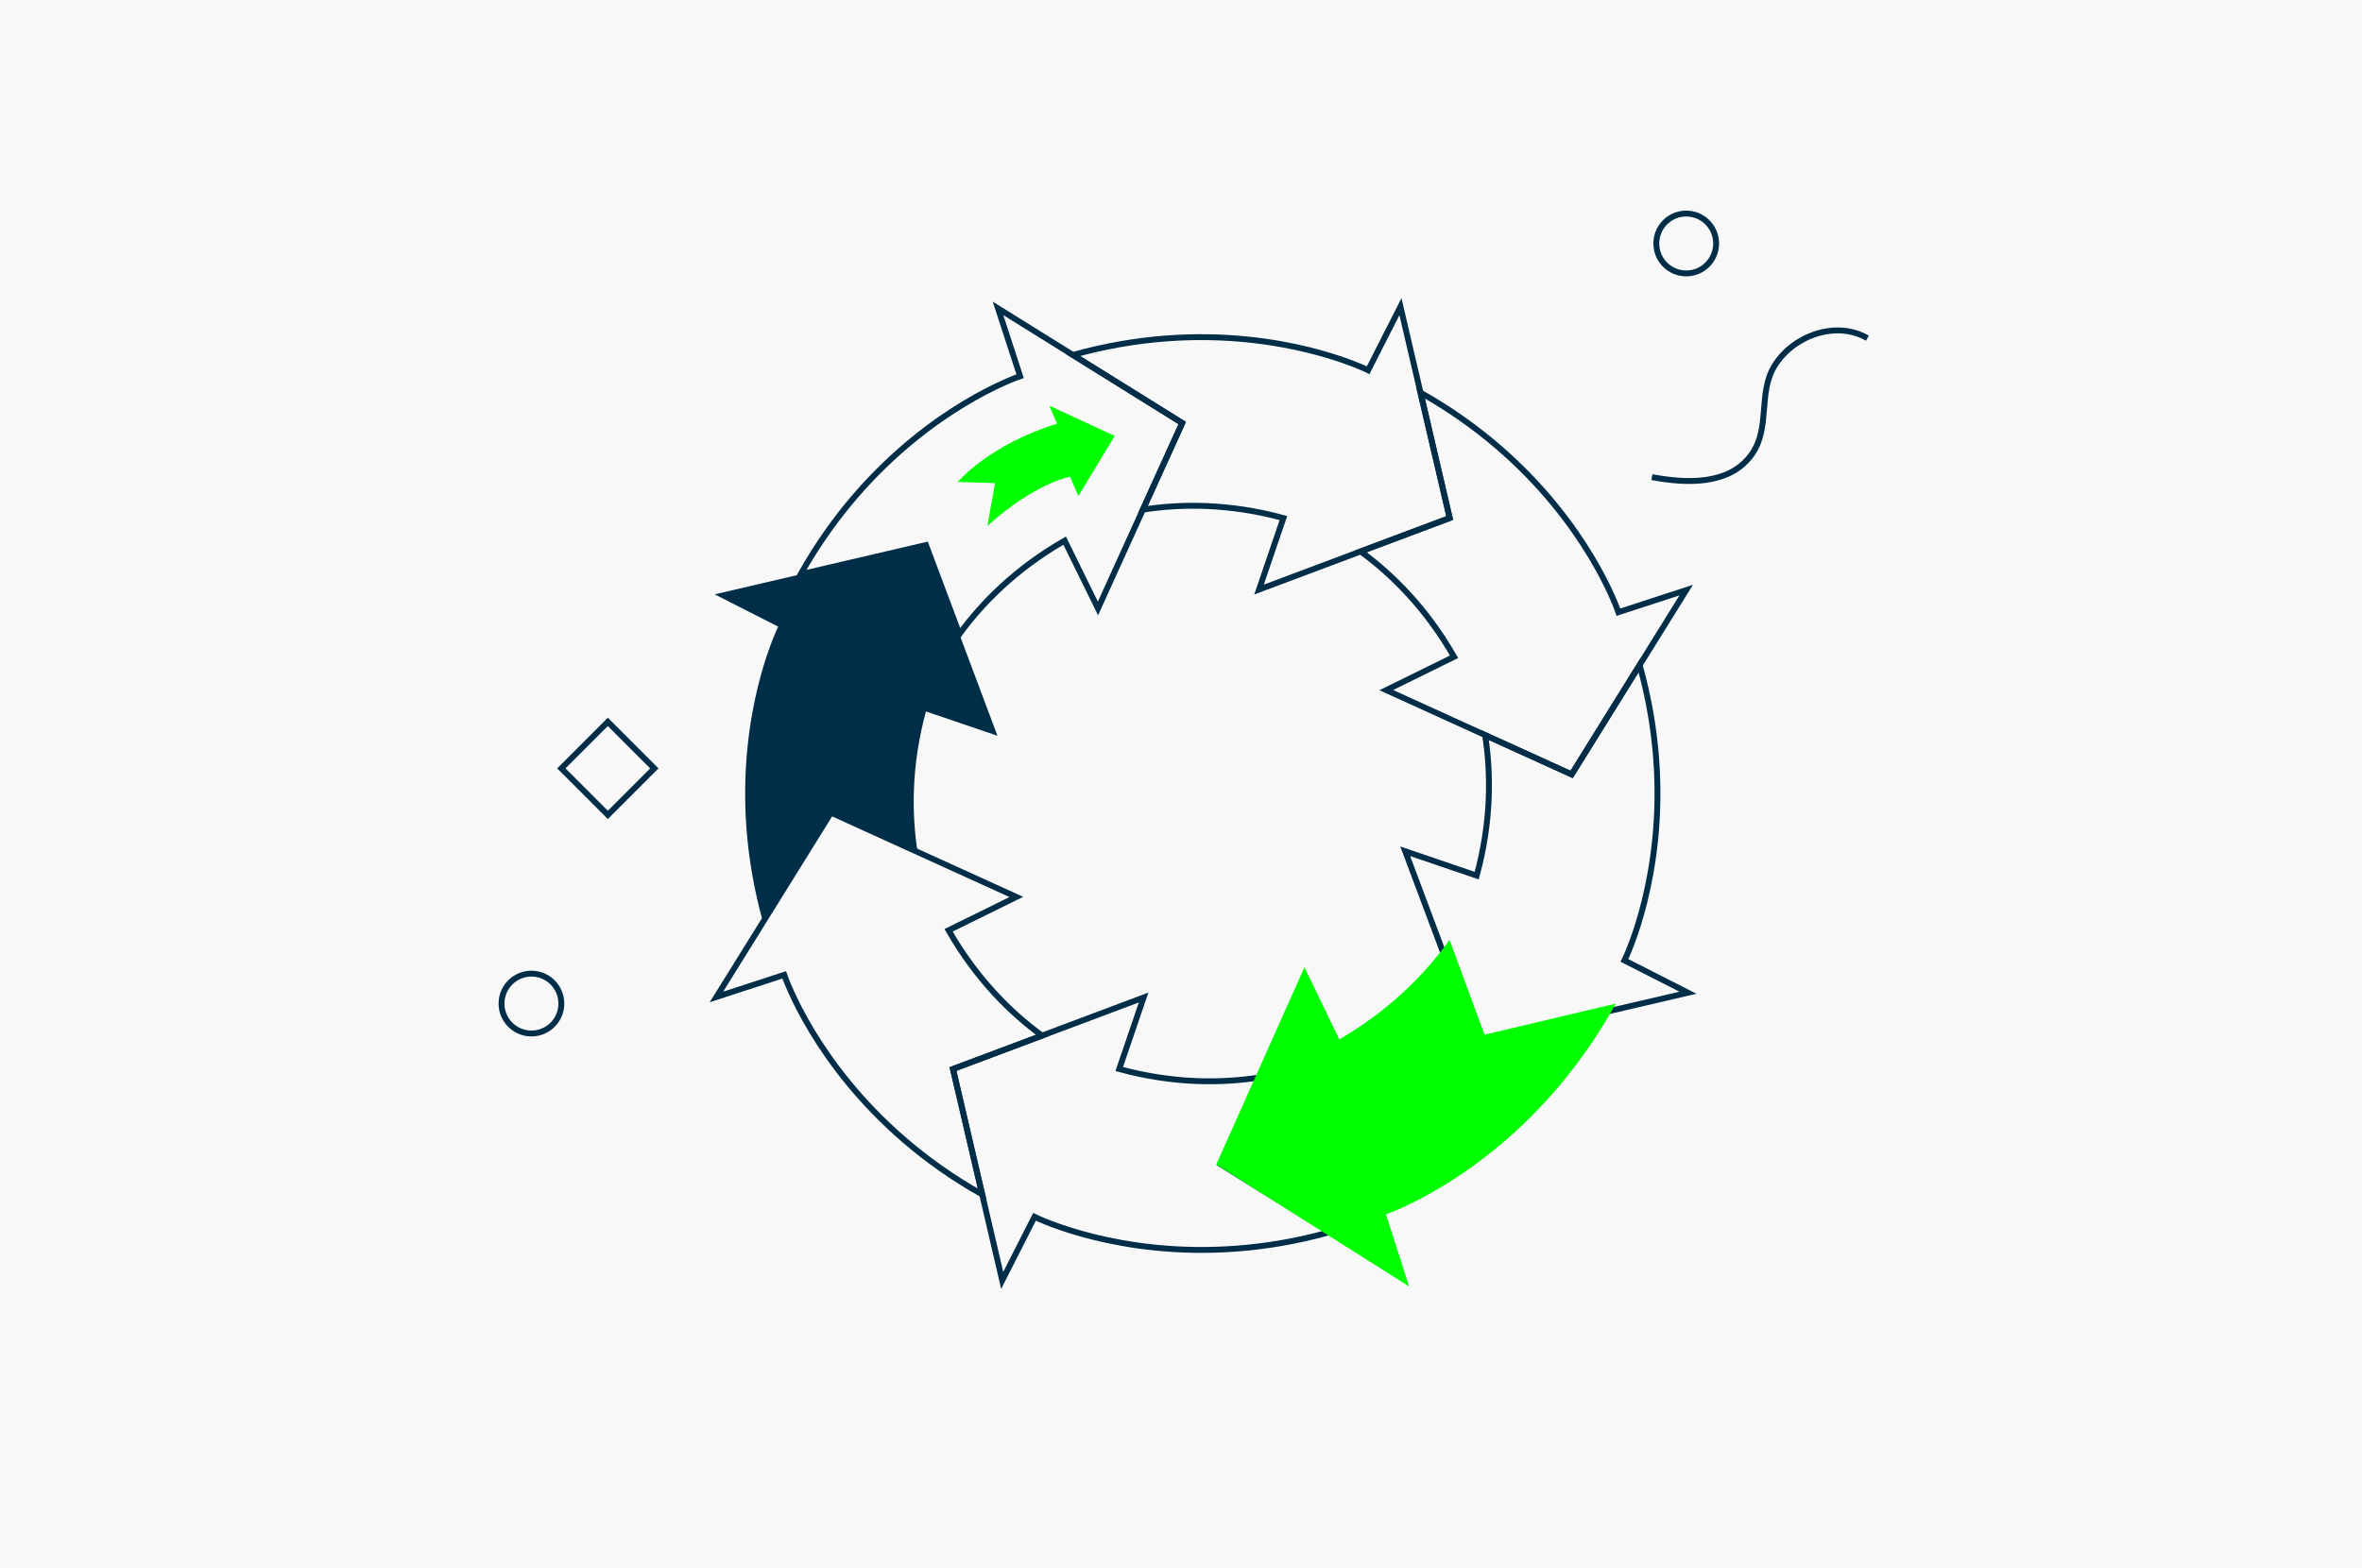
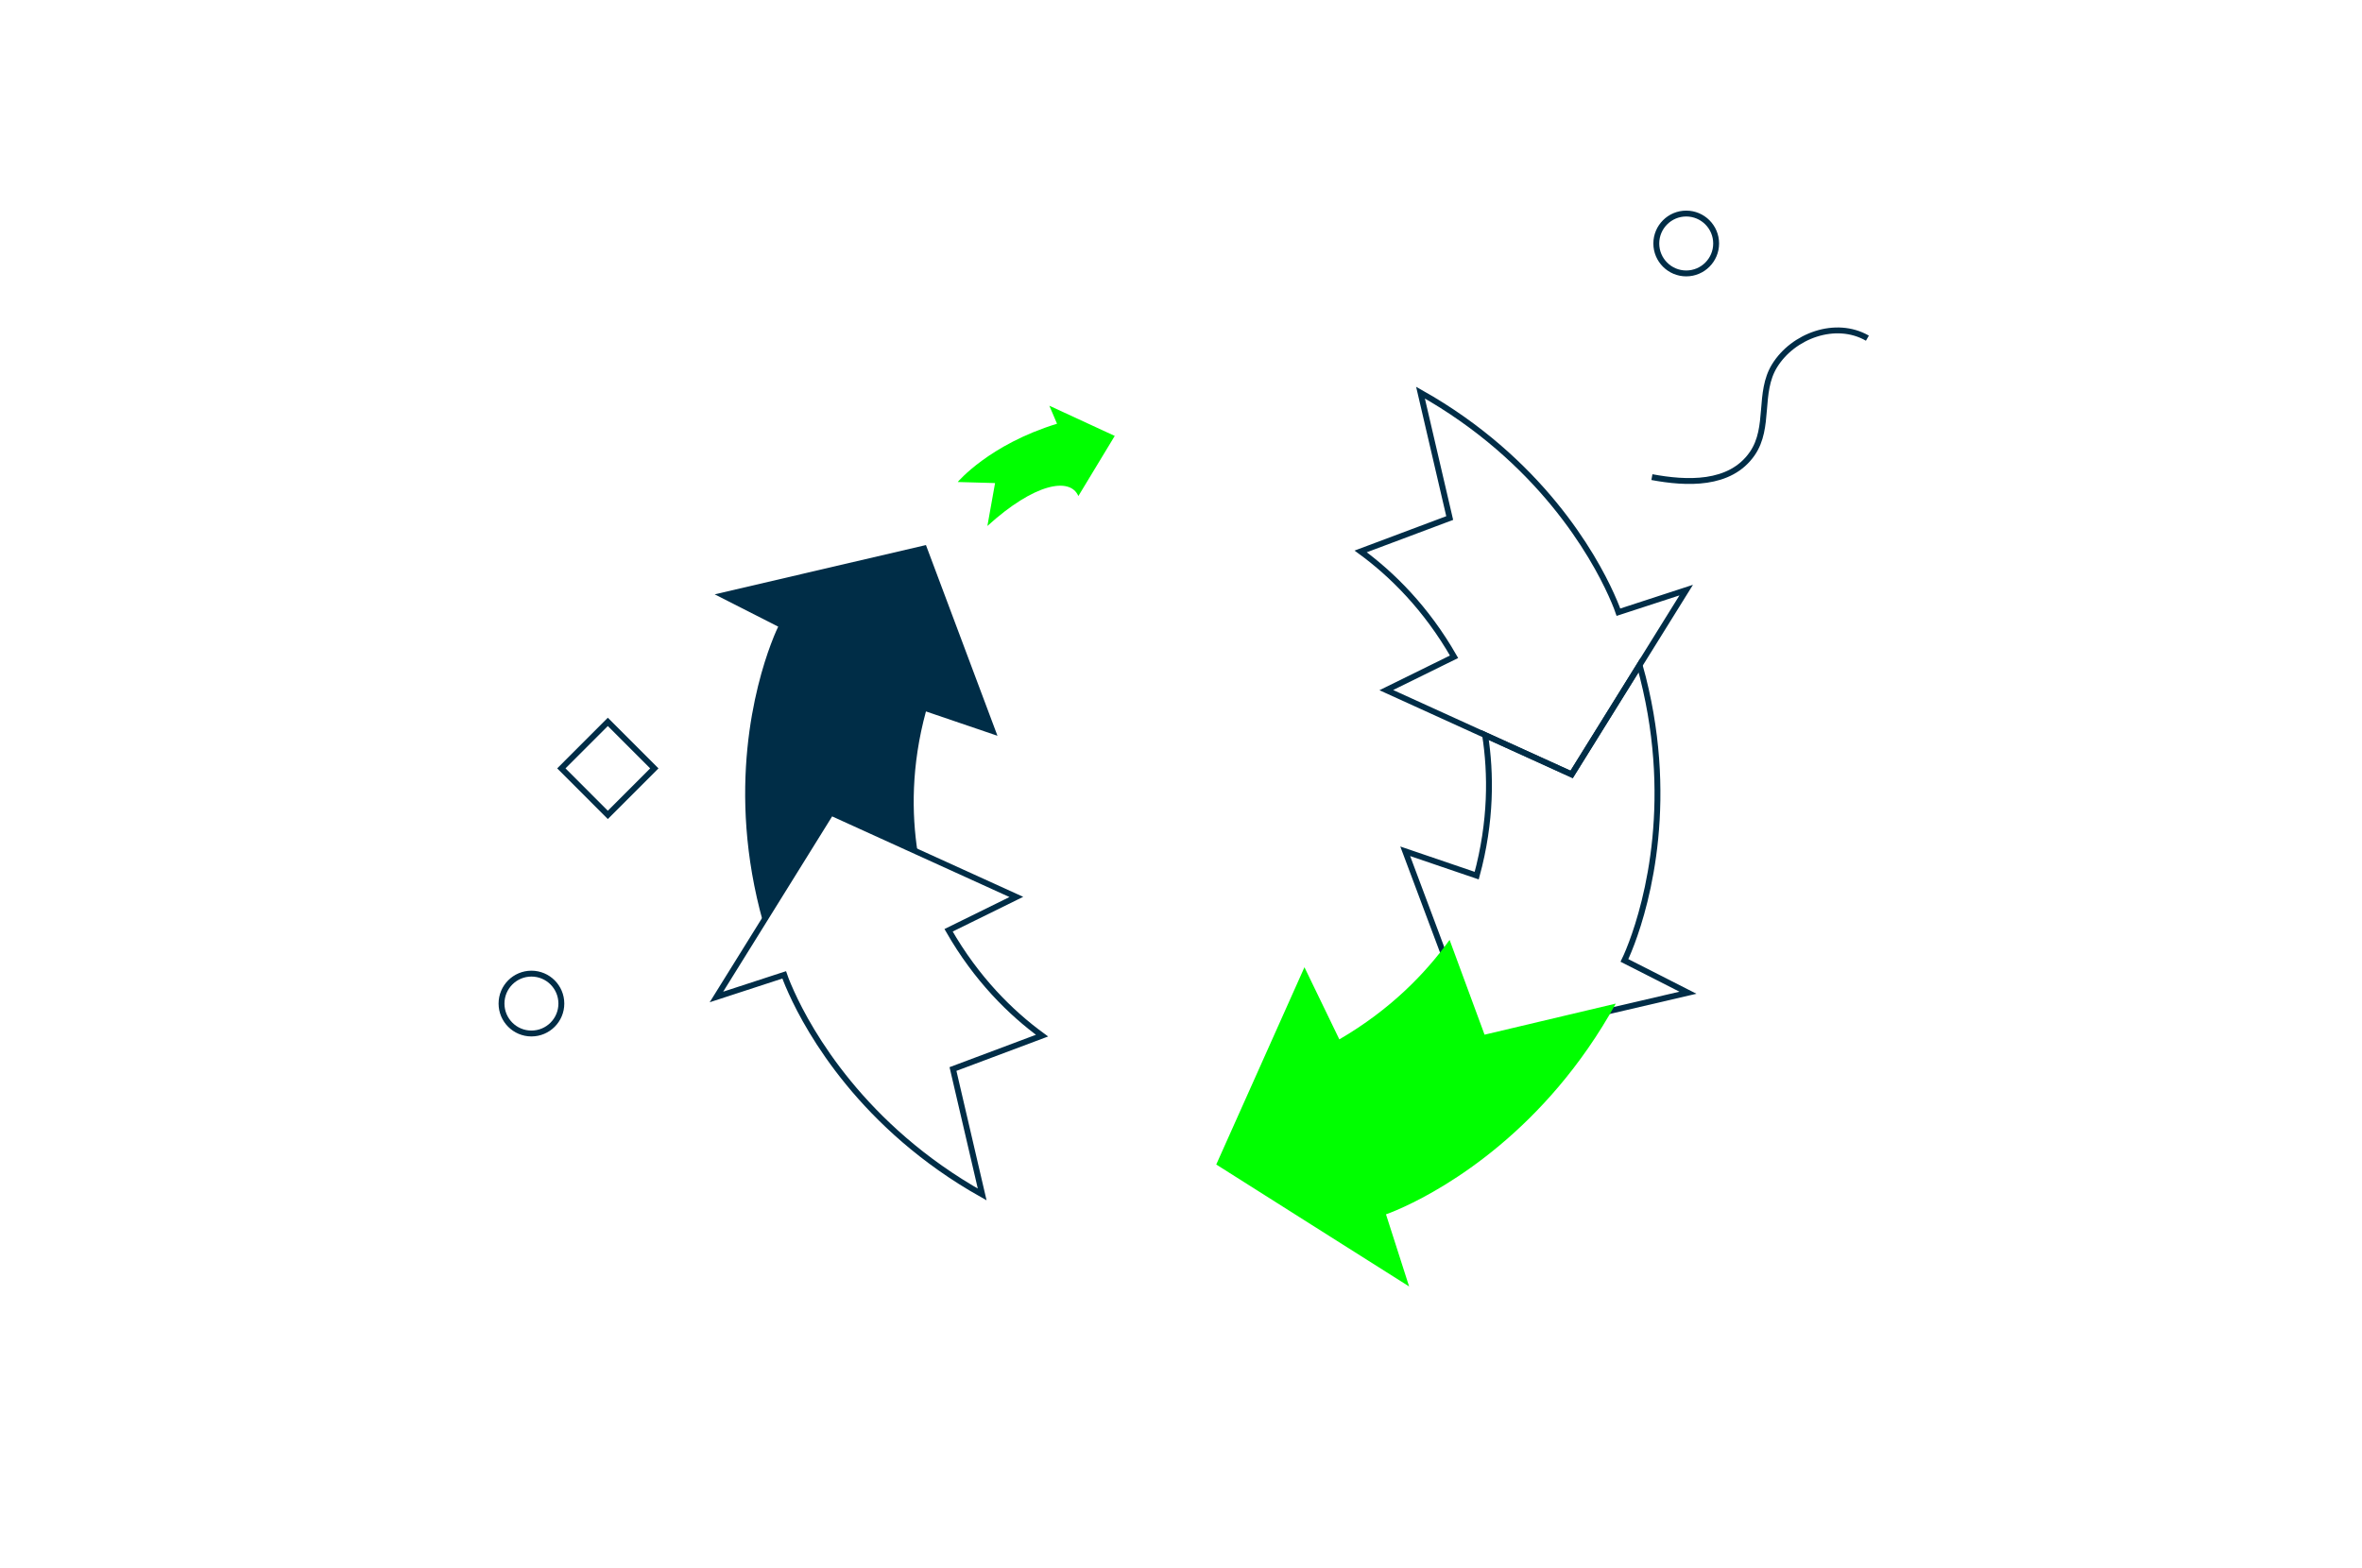
<svg xmlns="http://www.w3.org/2000/svg" width="402" height="267" viewBox="0 0 402 267" fill="none">
-   <path d="M402 0H0V267H402V0Z" fill="#F8F8F8" />
-   <path d="M246.731 88.189L231.579 93.872H231.571L214.28 100.363L218.429 88.189C209.189 85.673 201.025 85.744 194.511 86.758L201.209 72.012L182.601 60.427C205.103 54.12 223.011 59.201 229.851 61.766C231.805 62.503 232.853 63.027 232.853 63.027L233.08 62.574L238.348 52.2L241.761 66.84L246.731 88.189Z" stroke="#002D47" stroke-miterlimit="10" />
-   <path d="M201.209 72.012L194.511 86.758L186.87 103.579L181.199 92.037C172.893 96.798 167.165 102.623 163.277 107.951L157.591 92.787L136.257 97.762C147.714 77.369 163.971 68.284 170.613 65.273C172.504 64.409 173.615 64.04 173.615 64.04L173.459 63.558L169.855 52.497L182.594 60.426H182.601L201.209 72.012Z" stroke="#002D47" stroke-miterlimit="10" />
  <path d="M157.591 121.11C155.077 130.357 155.155 138.527 156.168 145.046L141.433 138.342L129.863 156.964C123.547 134.438 128.631 116.518 131.194 109.673C131.923 107.724 132.447 106.676 132.447 106.676L132.001 106.449L121.635 101.177L136.257 97.769V97.762L157.591 92.787L163.277 107.951L169.763 125.255L157.591 121.11Z" fill="#002D47" />
  <path d="M162.193 181.984L167.164 203.341C146.778 191.883 137.708 175.607 134.698 168.96C133.835 167.068 133.466 165.956 133.466 165.956L132.985 166.112L121.932 169.719L129.862 156.964L141.432 138.342L156.167 145.045L172.977 152.691L161.443 158.367C166.201 166.679 172.021 172.411 177.346 176.301L162.193 181.984Z" stroke="#002D47" stroke-miterlimit="10" />
-   <path d="M226.317 209.746C203.807 216.06 185.9 210.972 179.067 208.4C177.12 207.67 176.072 207.146 176.072 207.146L175.838 207.6L170.57 217.973L167.164 203.341L162.193 181.984L177.346 176.301L194.638 169.811L190.488 181.984C199.729 184.5 207.893 184.429 214.407 183.416L207.709 198.161L226.317 209.746Z" stroke="#002D47" stroke-miterlimit="10" />
  <path d="M287.283 168.996L272.661 172.404V172.411L251.327 177.385L245.641 162.215L239.162 144.918L251.327 149.063C253.841 139.824 253.77 131.653 252.757 125.135L267.485 131.831L279.055 113.216C285.371 135.742 280.287 153.655 277.724 160.5C276.995 162.448 276.471 163.497 276.471 163.497L276.917 163.724L287.283 168.996Z" stroke="#002D47" stroke-miterlimit="10" />
  <path d="M286.985 100.455L279.055 113.209V113.216L267.485 131.831L252.757 125.135L235.94 117.482L247.475 111.806C242.716 103.501 236.903 97.769 231.578 93.872L246.731 88.189L241.76 66.839C262.139 78.297 271.209 94.566 274.219 101.213C275.083 103.104 275.451 104.217 275.451 104.217L275.932 104.061L286.985 100.455Z" stroke="#002D47" stroke-miterlimit="10" />
  <path d="M239.039 205.409C237.053 206.329 235.889 206.721 235.889 206.721L236.052 207.233L239.825 219L226.481 210.565L207 198.24L214.013 182.554L222.011 164.659L227.949 176.938C236.652 171.872 242.642 165.669 246.712 160L252.664 176.139L275 170.847C263.013 192.534 245.993 202.198 239.039 205.409Z" fill="#00FF00" />
-   <path d="M163.001 82.054C163.001 82.054 168.318 75.696 179.9 72.133L178.593 69.067L189.724 74.208L183.531 84.446L182.12 81.147C182.12 81.147 176.024 82.28 168.048 89.54L169.355 82.235L163.001 82.054Z" fill="#00FF00" />
+   <path d="M163.001 82.054C163.001 82.054 168.318 75.696 179.9 72.133L178.593 69.067L189.724 74.208L183.531 84.446C182.12 81.147 176.024 82.28 168.048 89.54L169.355 82.235L163.001 82.054Z" fill="#00FF00" />
  <path d="M111.362 130.804L103.45 122.887L95.539 130.804L103.45 138.722L111.362 130.804Z" stroke="#002D47" stroke-miterlimit="10" />
  <path d="M90.447 175.937C93.259 175.937 95.539 173.656 95.539 170.842C95.539 168.027 93.259 165.746 90.447 165.746C87.634 165.746 85.355 168.027 85.355 170.842C85.355 173.656 87.634 175.937 90.447 175.937Z" stroke="#002D47" stroke-miterlimit="10" />
  <path d="M286.986 46.546C289.798 46.546 292.078 44.264 292.078 41.45C292.078 38.636 289.798 36.354 286.986 36.354C284.173 36.354 281.894 38.636 281.894 41.45C281.894 44.264 284.173 46.546 286.986 46.546Z" stroke="#002D47" stroke-miterlimit="10" />
  <path d="M281.146 81.223C286.969 82.305 294.46 82.706 298.242 77.195C301.294 72.746 299.202 66.852 302.017 62.272C305.153 57.169 312.406 54.461 317.824 57.567" stroke="#002D47" stroke-miterlimit="10" />
</svg>